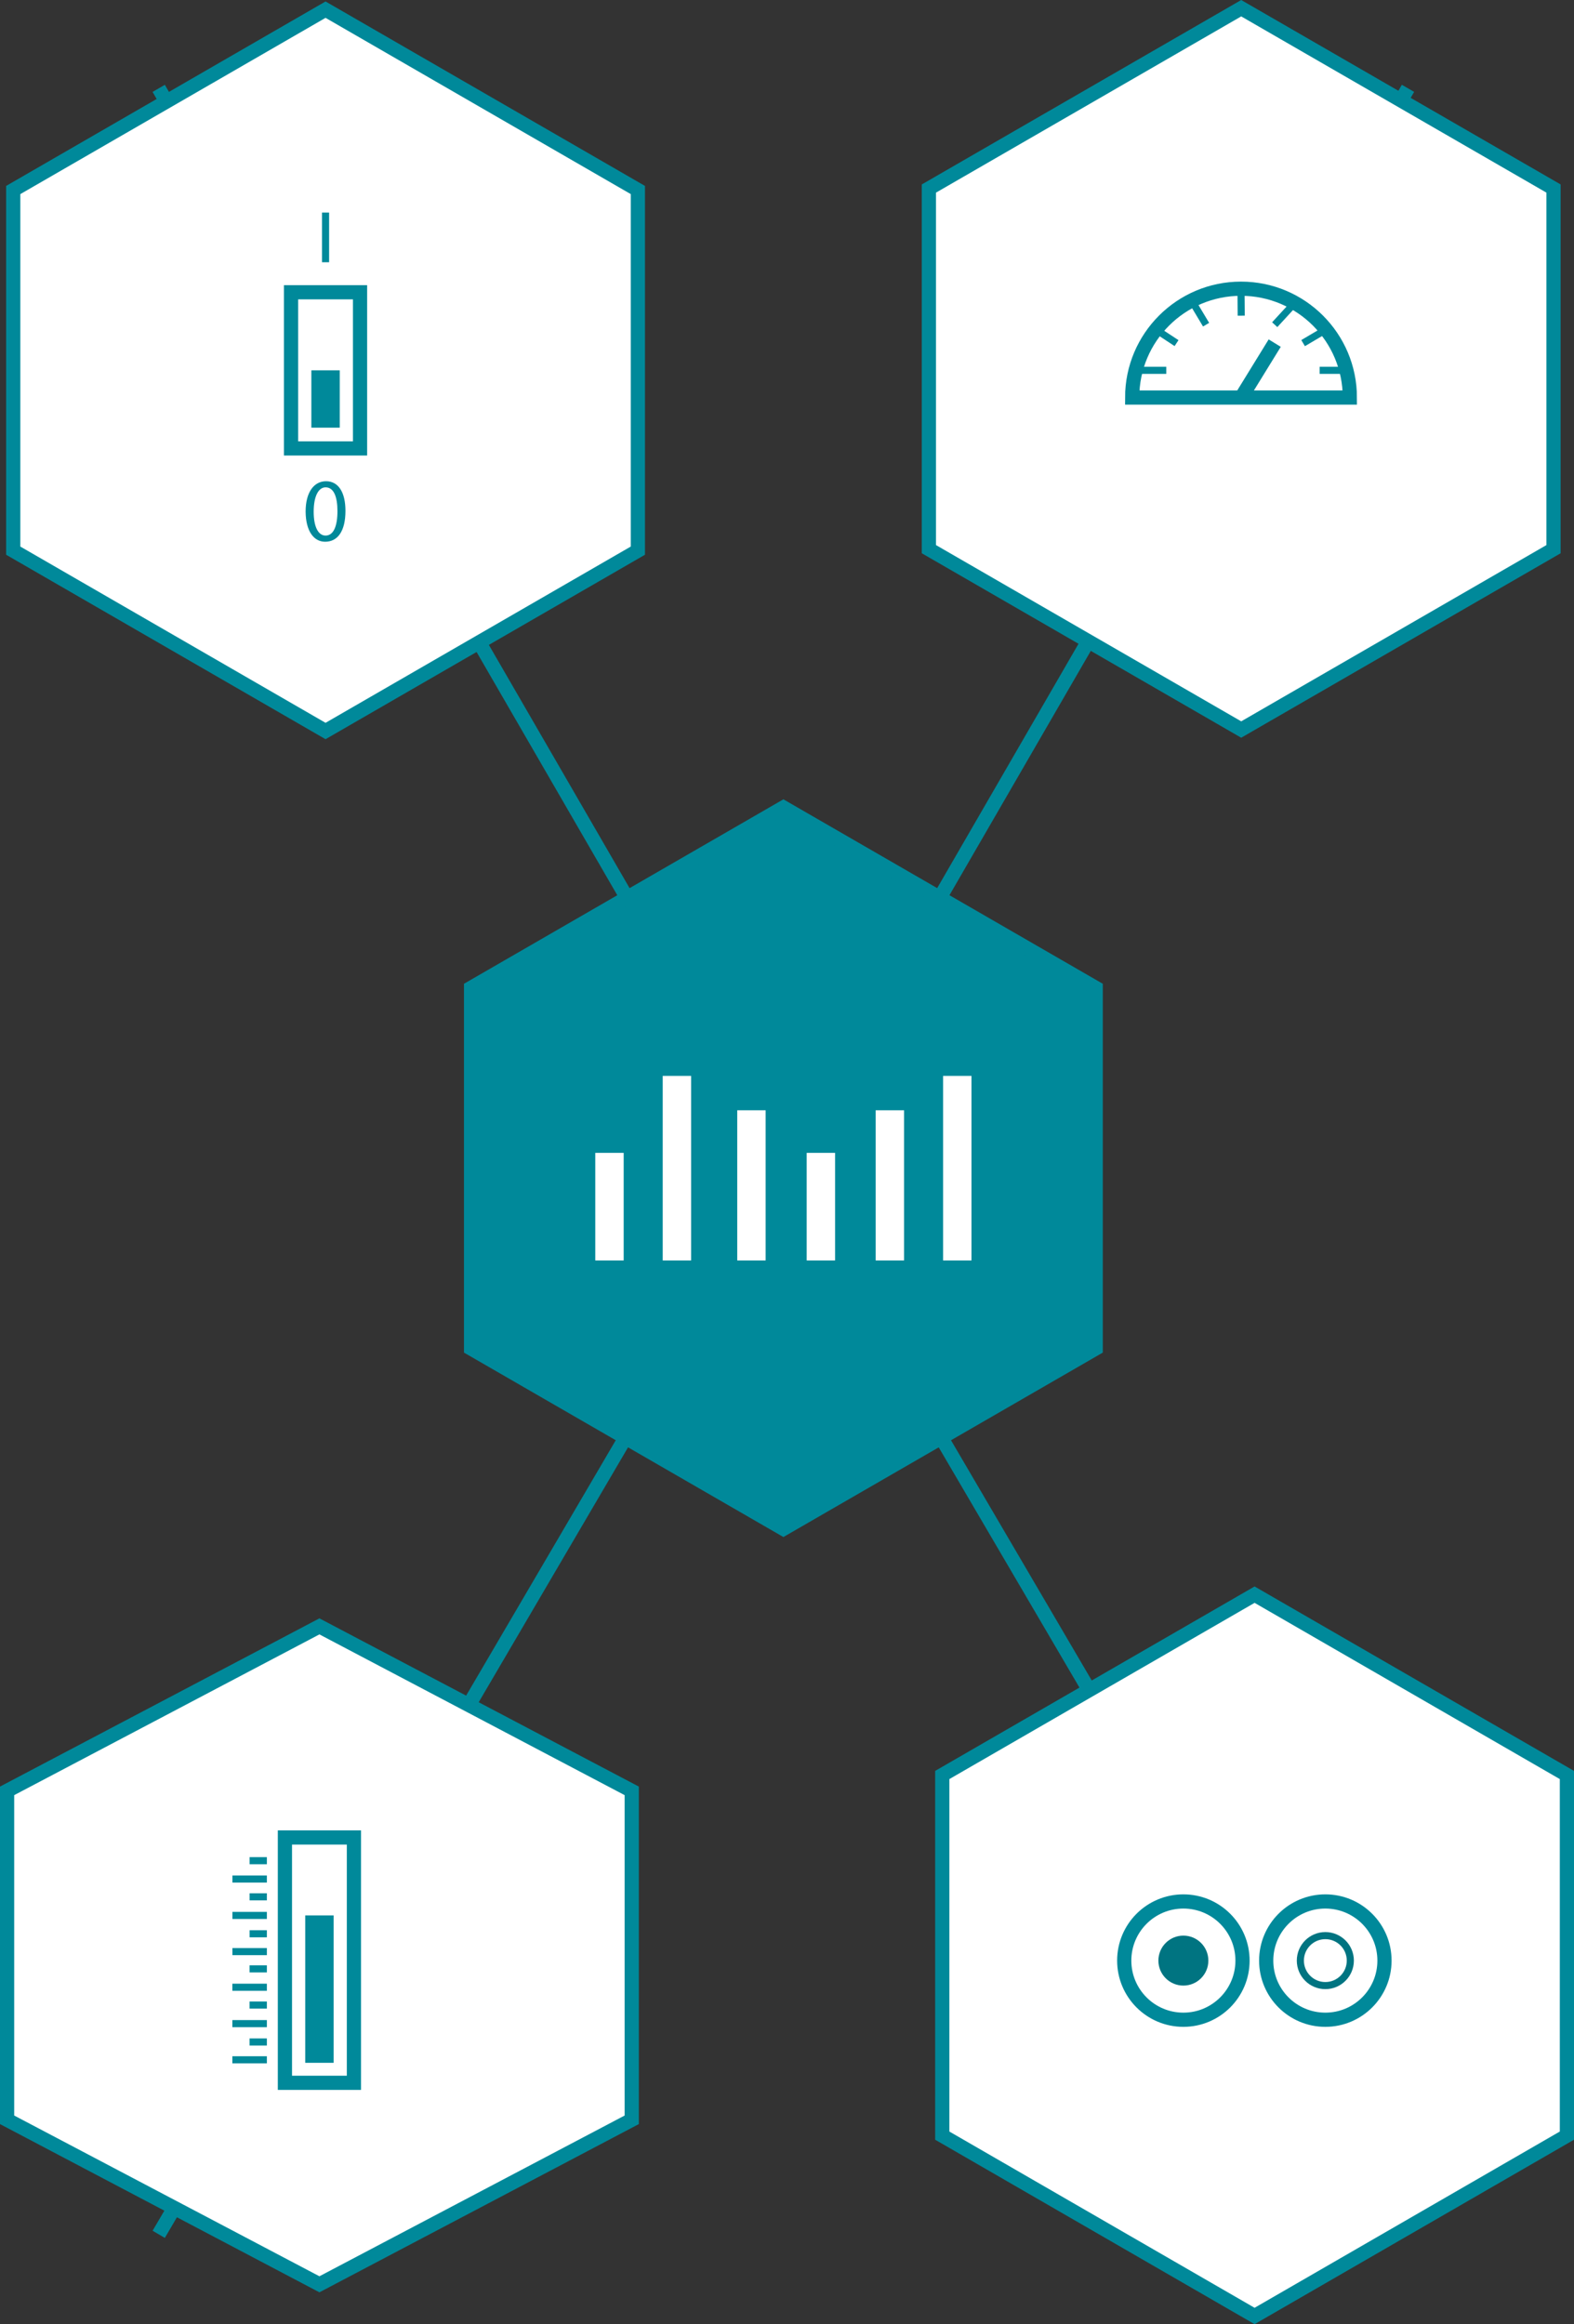
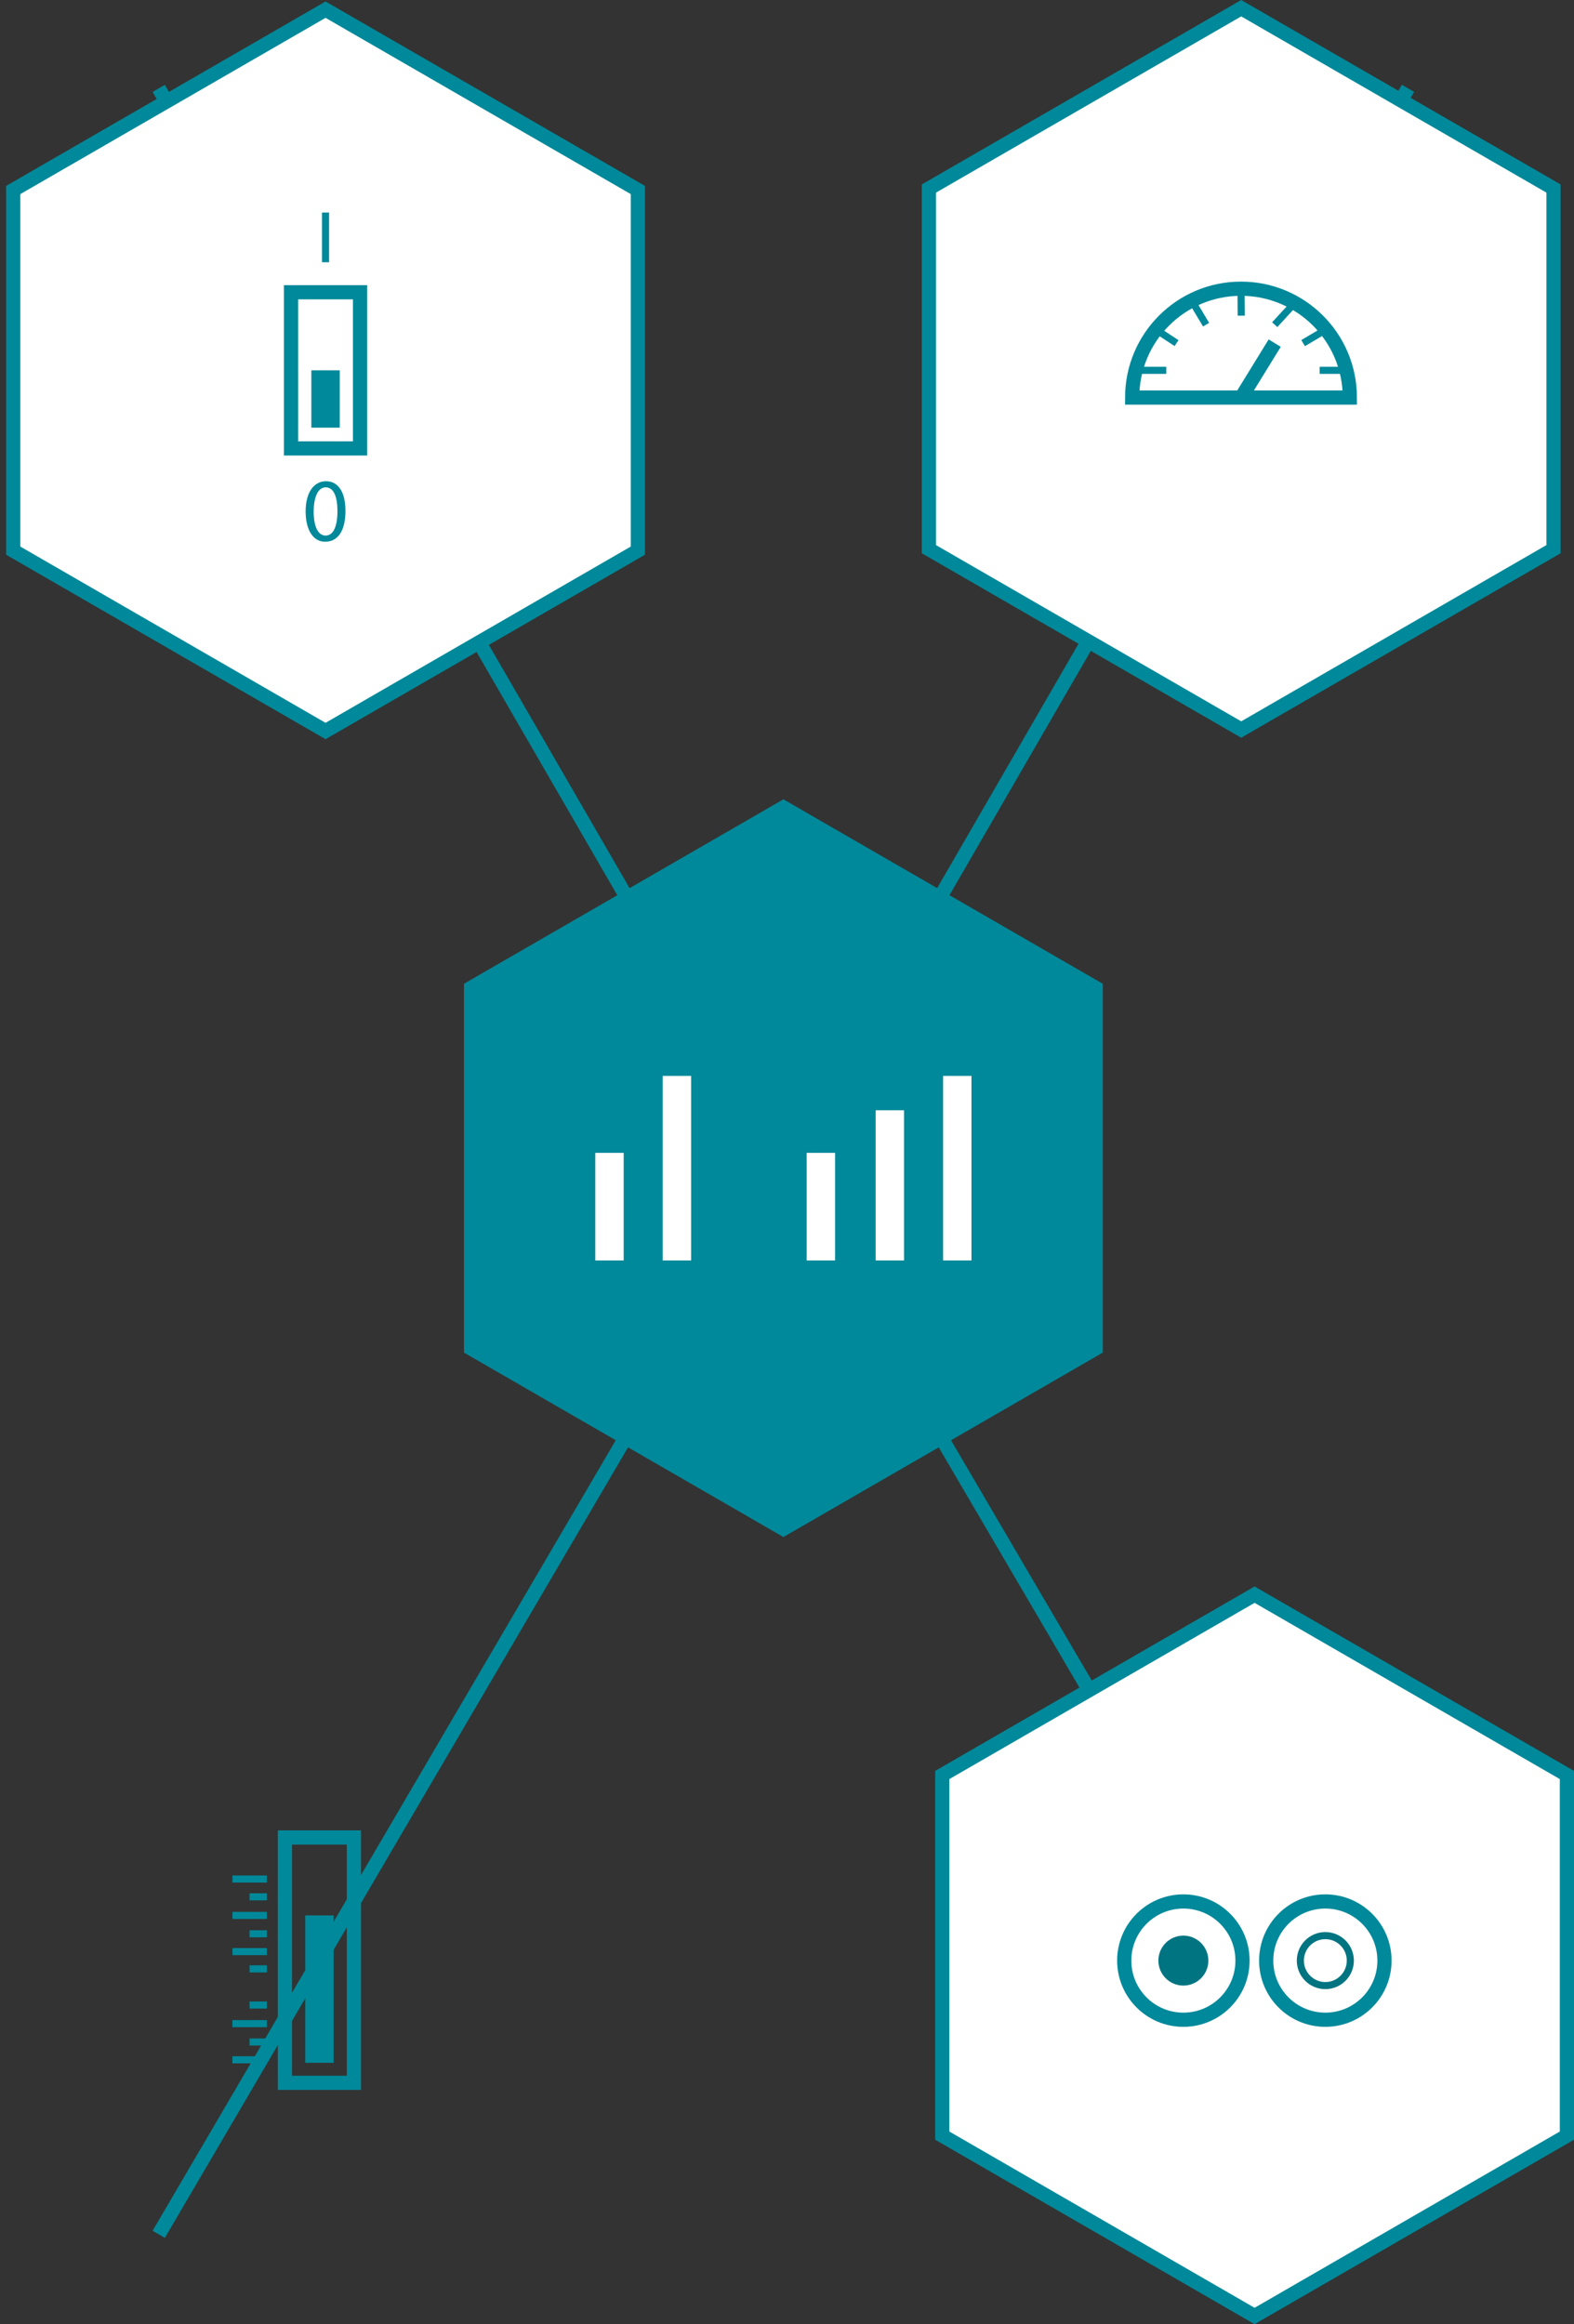
<svg xmlns="http://www.w3.org/2000/svg" version="1.1" id="Ebene_1" x="0px" y="0px" width="55.437px" height="81.854px" viewBox="0 0 55.437 81.854" enable-background="new 0 0 55.437 81.854" xml:space="preserve">
  <rect x="0" y="0" width="55.437" height="81.854" fill="#333333" stroke="none" />
  <line fill="none" stroke="#00899A" stroke-width="0.5" stroke-miterlimit="10" x1="5.59" y1="3.112" x2="27.591" y2="41.141" />
  <line fill="none" stroke="#00899A" stroke-width="0.5" stroke-miterlimit="10" x1="27.591" y1="41.141" x2="49.59" y2="3.111" />
  <line fill="none" stroke="#00899A" stroke-width="0.5" stroke-miterlimit="10" x1="27.591" y1="41.141" x2="49.59" y2="78.689" />
  <line fill="none" stroke="#00899A" stroke-width="0.5" stroke-miterlimit="10" x1="27.591" y1="41.141" x2="5.59" y2="78.689" />
  <polygon fill="#00899A" stroke="#00899A" stroke-width="0.5" stroke-miterlimit="10" points="27.592,53.843 38.591,47.492   38.591,34.791 27.592,28.439 16.591,34.791 16.591,47.492 " />
  <line fill="none" stroke="#FFFFFF" stroke-miterlimit="10" x1="21.466" y1="44.391" x2="21.466" y2="40.602" />
  <line fill="none" stroke="#FFFFFF" stroke-miterlimit="10" x1="23.841" y1="44.391" x2="23.841" y2="37.891" />
-   <line fill="none" stroke="#FFFFFF" stroke-miterlimit="10" x1="26.466" y1="44.391" x2="26.466" y2="39.102" />
  <line fill="none" stroke="#FFFFFF" stroke-miterlimit="10" x1="28.912" y1="44.391" x2="28.912" y2="40.602" />
  <line fill="none" stroke="#FFFFFF" stroke-miterlimit="10" x1="31.341" y1="44.391" x2="31.341" y2="39.102" />
  <line fill="none" stroke="#FFFFFF" stroke-miterlimit="10" x1="33.716" y1="44.391" x2="33.716" y2="37.891" />
  <g>
    <polygon fill="#FFFFFF" stroke="#00899A" stroke-width="0.5" stroke-miterlimit="10" points="11.466,25.745 22.466,19.393    22.466,6.692 11.466,0.34 0.466,6.692 0.466,19.393  " />
    <rect x="10.251" y="10.293" fill="none" stroke="#00899A" stroke-width="0.5" stroke-miterlimit="10" width="2.43" height="5.5" />
    <line fill="none" stroke="#00899A" stroke-miterlimit="10" x1="11.466" y1="15.062" x2="11.466" y2="13.043" />
    <line fill="none" stroke="#00899A" stroke-width="0.25" stroke-miterlimit="10" x1="11.466" y1="7.486" x2="11.466" y2="9.236" />
    <g>
      <path fill="#00899A" d="M12.167,17.992c0,0.7-0.264,1.087-0.716,1.087c-0.403,0-0.681-0.378-0.687-1.06    c0-0.694,0.301-1.071,0.719-1.071C11.917,16.948,12.167,17.335,12.167,17.992z M11.048,18.023c0,0.536,0.164,0.839,0.418,0.839    c0.282,0,0.419-0.332,0.419-0.859c0-0.506-0.127-0.84-0.419-0.84C11.225,17.164,11.048,17.461,11.048,18.023z" />
    </g>
  </g>
  <g>
    <polygon fill="#FFFFFF" stroke="#00899A" stroke-width="0.5" stroke-miterlimit="10" points="43.716,25.693 54.716,19.341    54.716,6.64 43.716,0.289 32.716,6.64 32.716,19.341  " />
    <path fill="#FFFFFF" stroke="#00899A" stroke-width="0.5" stroke-miterlimit="10" d="M47.542,14.001   c0-2.117-1.716-3.833-3.833-3.833s-3.833,1.716-3.833,3.833H47.542z" />
    <line fill="none" stroke="#00899A" stroke-width="0.5" stroke-miterlimit="10" x1="43.716" y1="14.001" x2="44.896" y2="12.084" />
    <line fill="none" stroke="#00899A" stroke-width="0.25" stroke-miterlimit="10" x1="41.077" y1="13.042" x2="40" y2="13.042" />
    <line fill="none" stroke="#00899A" stroke-width="0.25" stroke-miterlimit="10" x1="41.438" y1="12.084" x2="40.715" y2="11.608" />
    <line fill="none" stroke="#00899A" stroke-width="0.25" stroke-miterlimit="10" x1="42.479" y1="11.435" x2="41.971" y2="10.586" />
    <line fill="none" stroke="#00899A" stroke-width="0.25" stroke-miterlimit="10" x1="43.716" y1="11.118" x2="43.708" y2="10.168" />
    <line fill="none" stroke="#00899A" stroke-width="0.25" stroke-miterlimit="10" x1="44.896" y1="11.435" x2="45.479" y2="10.801" />
    <line fill="none" stroke="#00899A" stroke-width="0.25" stroke-miterlimit="10" x1="45.896" y1="12.084" x2="46.702" y2="11.608" />
    <line fill="none" stroke="#00899A" stroke-width="0.25" stroke-miterlimit="10" x1="46.479" y1="13.042" x2="47.417" y2="13.042" />
  </g>
  <g>
-     <polygon fill="#FFFFFF" stroke="#00899A" stroke-width="0.5" stroke-miterlimit="10" points="11.25,80.449 22.25,74.656    22.25,63.071 11.25,57.278 0.25,63.071 0.25,74.656  " />
    <rect x="10.035" y="64.713" fill="none" stroke="#00899A" stroke-width="0.5" stroke-miterlimit="10" width="2.43" height="8.64" />
    <line fill="none" stroke="#00899A" stroke-width="0.25" stroke-miterlimit="10" x1="8.184" y1="72.542" x2="9.399" y2="72.542" />
    <line fill="none" stroke="#00899A" stroke-width="0.25" stroke-miterlimit="10" x1="8.79" y1="71.915" x2="9.399" y2="71.915" />
    <line fill="none" stroke="#00899A" stroke-width="0.25" stroke-miterlimit="10" x1="8.184" y1="71.269" x2="9.399" y2="71.269" />
    <line fill="none" stroke="#00899A" stroke-width="0.25" stroke-miterlimit="10" x1="8.79" y1="70.614" x2="9.399" y2="70.614" />
-     <line fill="none" stroke="#00899A" stroke-width="0.25" stroke-miterlimit="10" x1="8.184" y1="69.987" x2="9.399" y2="69.987" />
    <line fill="none" stroke="#00899A" stroke-width="0.25" stroke-miterlimit="10" x1="8.79" y1="69.34" x2="9.399" y2="69.34" />
    <line fill="none" stroke="#00899A" stroke-width="0.25" stroke-miterlimit="10" x1="8.186" y1="68.732" x2="9.399" y2="68.732" />
    <line fill="none" stroke="#00899A" stroke-width="0.25" stroke-miterlimit="10" x1="8.791" y1="68.104" x2="9.399" y2="68.104" />
    <line fill="none" stroke="#00899A" stroke-width="0.25" stroke-miterlimit="10" x1="8.186" y1="67.458" x2="9.399" y2="67.458" />
    <line fill="none" stroke="#00899A" stroke-width="0.25" stroke-miterlimit="10" x1="8.791" y1="66.803" x2="9.399" y2="66.803" />
    <line fill="none" stroke="#00899A" stroke-width="0.25" stroke-miterlimit="10" x1="8.186" y1="66.176" x2="9.399" y2="66.176" />
-     <line fill="none" stroke="#00899A" stroke-width="0.25" stroke-miterlimit="10" x1="8.791" y1="65.53" x2="9.399" y2="65.53" />
    <line fill="none" stroke="#00899A" stroke-miterlimit="10" x1="11.25" y1="72.649" x2="11.25" y2="67.458" />
  </g>
  <g>
    <polygon fill="#FFFFFF" stroke="#00899A" stroke-width="0.5" stroke-miterlimit="10" points="44.187,81.565 55.187,75.213    55.187,62.512 44.187,56.161 33.187,62.512 33.187,75.213  " />
    <circle fill="none" stroke="#00899A" stroke-width="0.5" stroke-miterlimit="10" cx="41.679" cy="69.049" r="2.083" />
    <circle fill="#007481" cx="41.679" cy="69.049" r="0.88" />
    <circle fill="none" stroke="#00899A" stroke-width="0.5" stroke-miterlimit="10" cx="46.679" cy="69.049" r="2.083" />
    <circle fill="none" stroke="#007481" stroke-width="0.25" stroke-miterlimit="10" cx="46.679" cy="69.049" r="0.88" />
  </g>
  <g>
</g>
  <g>
</g>
  <g>
</g>
  <g>
</g>
  <g>
</g>
  <g>
</g>
  <g>
</g>
  <g>
</g>
  <g>
</g>
  <g>
</g>
  <g>
</g>
  <g>
</g>
  <g>
</g>
  <g>
</g>
  <g>
</g>
</svg>